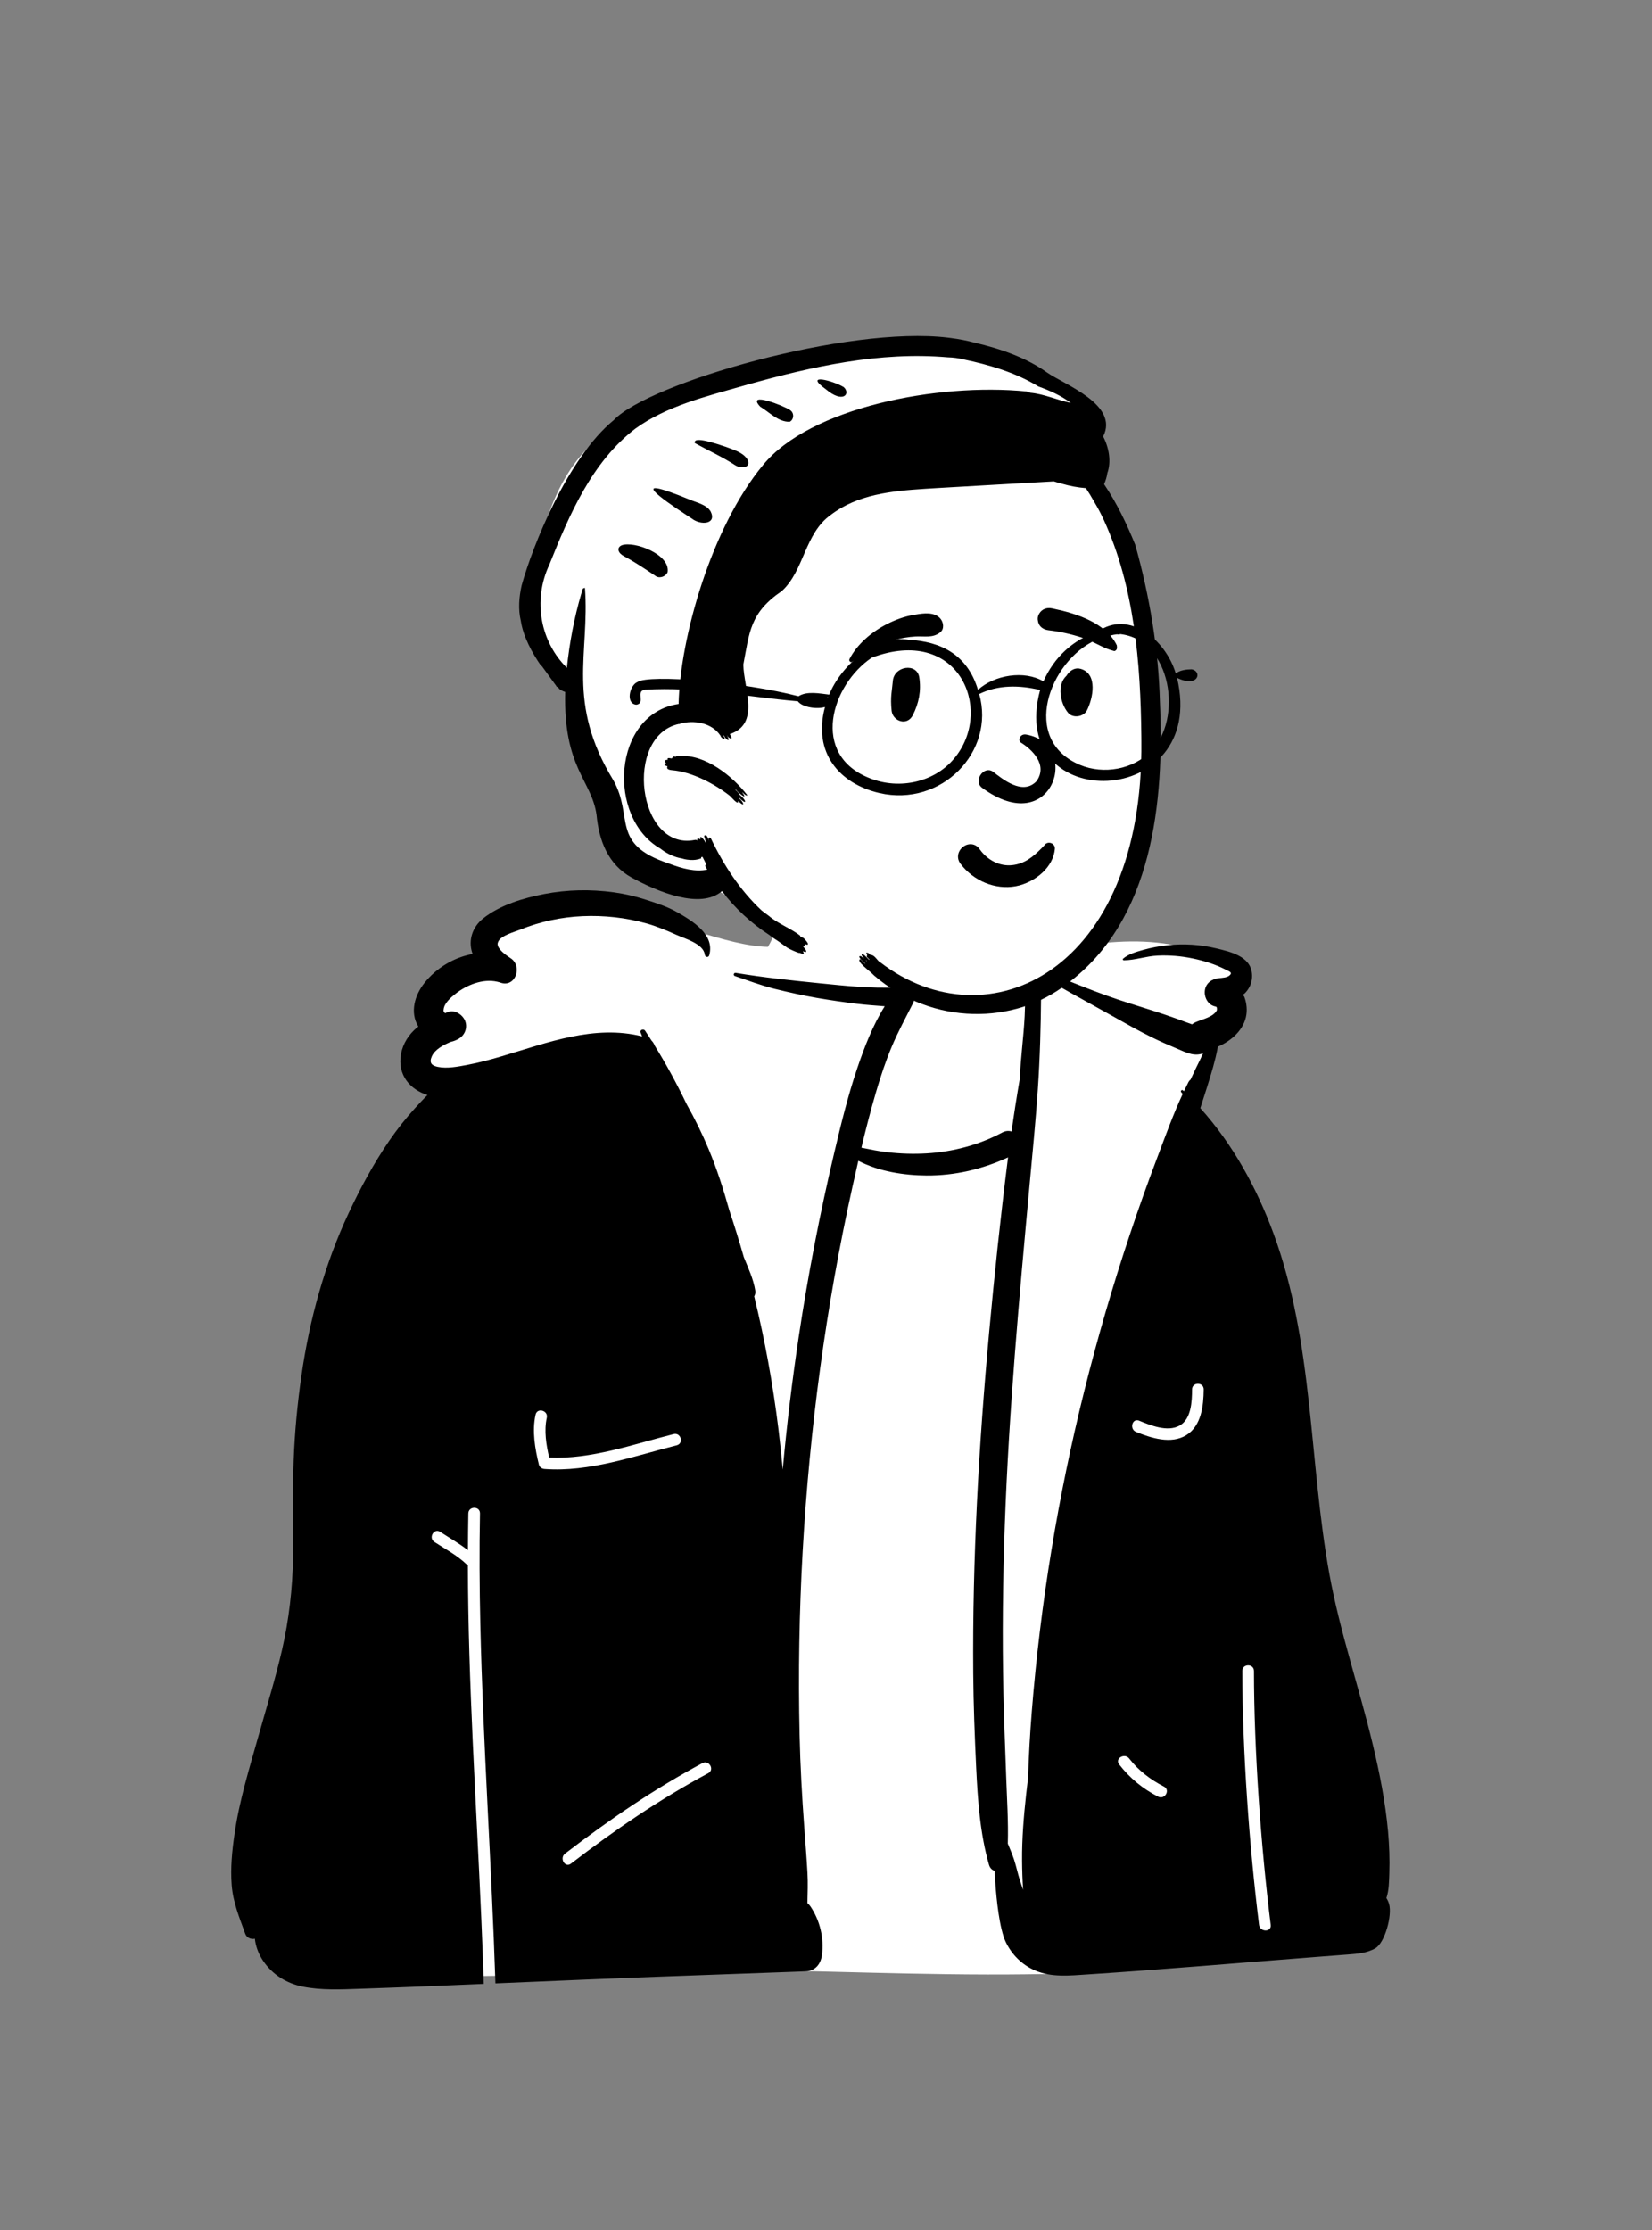
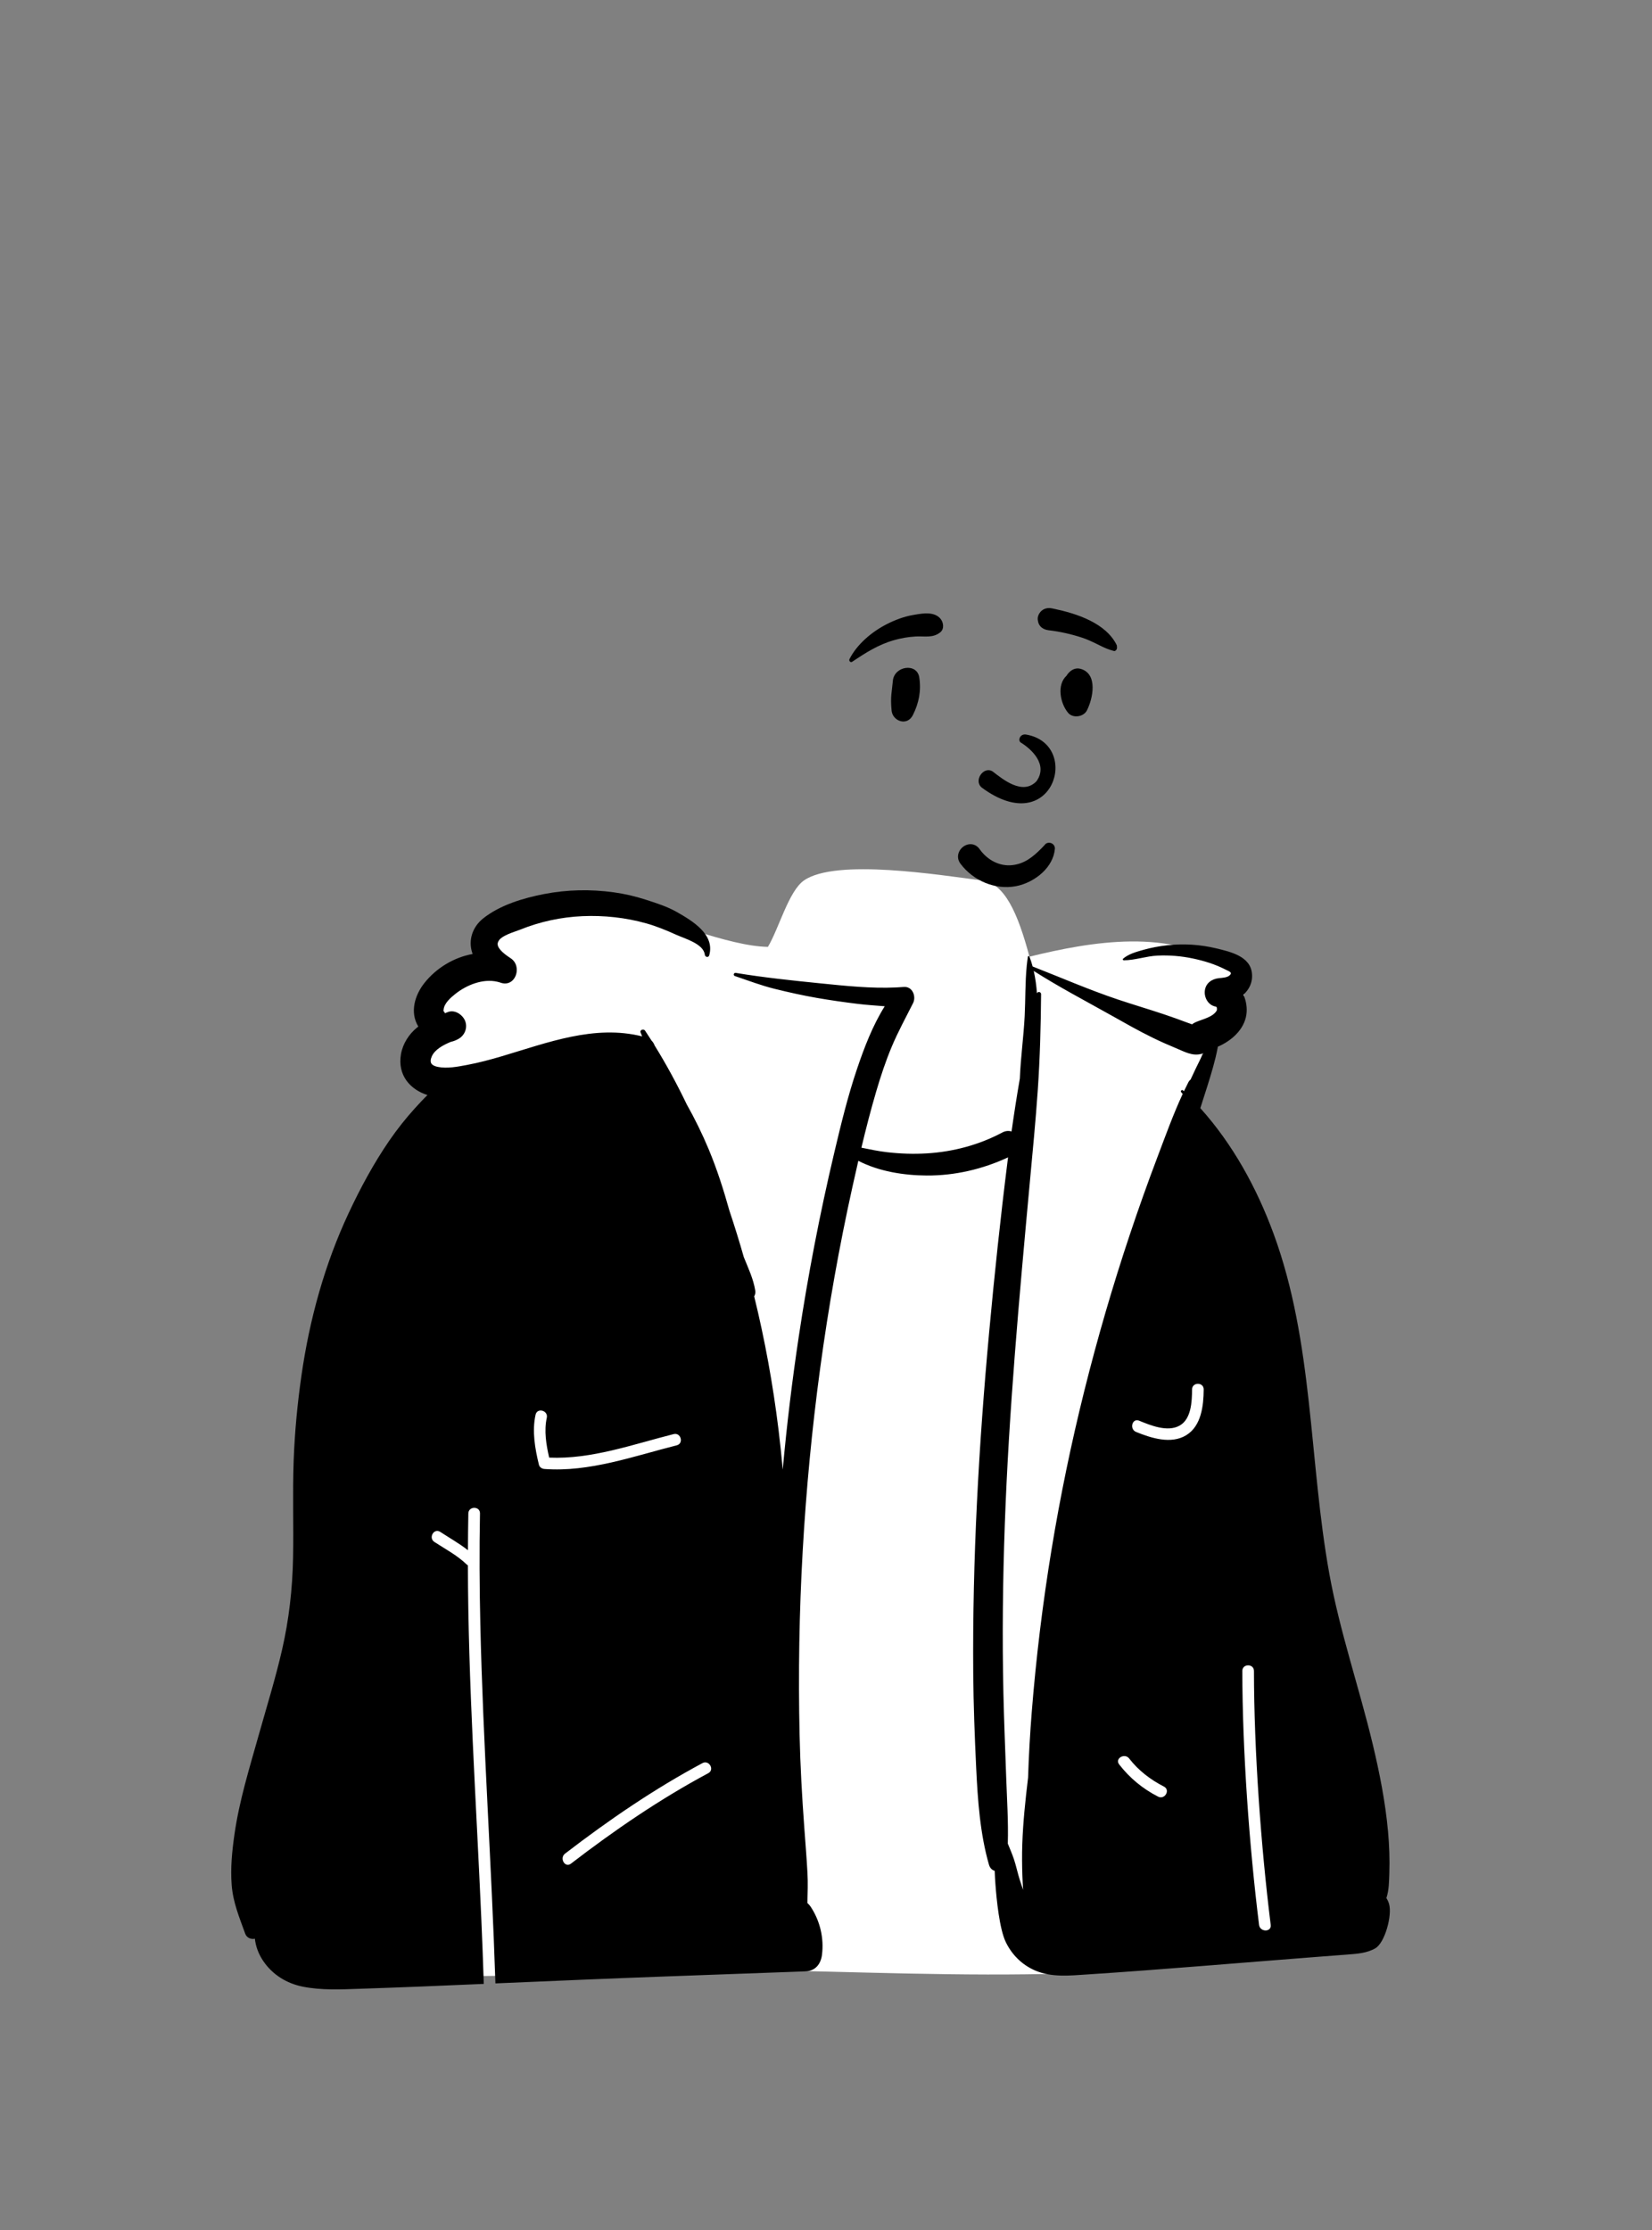
<svg xmlns="http://www.w3.org/2000/svg" width="512" height="691" viewBox="0 0 512 691" fill="none">
  <rect x="0" y="0" width="512" height="691" fill="#808080" stroke="none" />
  <path fill-rule="evenodd" clip-rule="evenodd" d="M104.879 608.599C107.256 612.21 111.931 611.655 113.938 608.858C136.791 614.183 160.22 612.084 183.391 610.779C248.686 608.122 314.349 616.451 379.38 607.738C386.278 606.358 394.308 607.017 399.952 602.232C408.98 591.652 407.036 575.587 405.598 562.7C394.07 490.056 377.681 416.745 369.506 343.633C369.049 336.669 371.919 328.016 374.492 321.469C375.127 320.251 379.143 319.058 381.227 317.653C387.623 313.061 386.586 304.833 381.042 300.005C363.09 287.35 338.099 291.772 319.055 296.441C315.406 282.733 311.304 273.717 304.355 272.824C291.129 271.124 259.047 265.931 249.164 272.824C244.437 276.121 241.402 287.74 237.999 293.401C213.18 292.96 162.808 259.751 152.452 297.147C144.038 297.728 135.705 305.074 137.314 313.89C126.402 323.533 135.009 337.993 134.858 349.996C133.423 375.463 119.644 398.238 113.912 422.839C100.809 470.554 85.978 557.345 102.23 603.919C101.88 603.736 101.116 604.011 101.611 604.398C103.451 604.918 103.69 607.236 104.879 608.599Z" fill="white" />
  <path fill-rule="evenodd" clip-rule="evenodd" d="M390.221 596.465C387.173 571.992 385.053 542.448 385.029 517.771C385.027 515.447 388.632 515.451 388.635 517.771C388.659 542.448 390.779 571.992 393.827 596.465C394.113 598.765 390.504 598.737 390.221 596.465M367.641 444.722C362.931 447.603 356.746 445.604 352.085 443.697C349.962 442.828 350.897 439.341 353.043 440.22C356.591 441.672 361.775 443.809 365.519 441.784C369.256 439.763 369.425 434.204 369.453 430.535C369.47 428.212 373.075 428.214 373.058 430.535C373.02 435.526 372.353 441.839 367.641 444.722M358.923 556.714C354.171 554.278 350.117 550.948 346.854 546.721C345.435 544.883 348.569 543.09 349.967 544.901C352.839 548.621 356.581 551.467 360.743 553.601C362.811 554.661 360.984 557.771 358.923 556.714M336.083 430.864C327.93 463.539 322.458 496.8 319.777 530.372C319.231 537.187 318.848 543.993 318.632 550.804C318.415 552.58 318.208 554.36 318.014 556.141C317.28 562.875 316.716 569.717 316.766 576.497C316.788 579.539 316.883 582.568 317.09 585.601C316.73 584.587 316.396 583.569 316.072 582.555C315.409 580.477 314.972 578.322 314.296 576.258C313.737 574.55 313.016 572.913 312.344 571.259V571.255C312.547 564.48 312.088 557.642 311.853 550.899C311.551 542.163 311.177 533.437 310.983 524.697C310.596 507.216 310.789 489.723 311.42 472.252C312.687 437.048 315.887 402.012 319.114 366.952C320.011 357.202 320.975 347.457 321.642 337.689C322.314 327.818 322.584 317.928 322.661 308.03C322.666 307.318 321.584 307.129 321.386 307.818C321.21 305.47 320.899 303.126 320.38 300.859C328.155 305.817 336.353 310.103 344.389 314.611C348.622 316.986 352.836 319.402 357.198 321.53C359.596 322.701 362.017 323.779 364.486 324.798C367.046 325.853 369.494 327.304 372.311 326.569C372.554 326.506 372.784 326.416 373.005 326.299C372.685 326.907 372.365 327.511 372.058 328.125C370.995 330.238 369.98 332.361 368.998 334.503C368.737 334.696 368.507 334.963 368.326 335.309C367.849 336.242 367.384 337.185 366.934 338.14C366.844 338.054 366.753 337.969 366.663 337.883C366.285 337.527 365.762 338.063 366.095 338.451C366.249 338.626 366.397 338.798 366.546 338.974C363.608 345.298 361.219 351.947 358.758 358.438C355.734 366.416 352.867 374.453 350.168 382.544C344.845 398.459 340.148 414.583 336.083 430.864M219.517 549.445C204.49 557.493 190.448 567.111 176.943 577.485C175.101 578.899 173.308 575.765 175.123 574.372C188.628 563.998 202.671 554.379 217.698 546.331C219.745 545.235 221.564 548.349 219.517 549.445M168.764 455.185C167.983 455.127 167.224 454.674 167.025 453.862C165.808 448.877 164.855 443.448 165.987 438.363C166.492 436.096 169.967 437.061 169.464 439.322C168.571 443.331 169.28 447.664 170.207 451.662C183.313 452.236 196.243 447.532 208.783 444.374C211.037 443.806 211.99 447.285 209.741 447.851C196.44 451.201 182.682 456.215 168.764 455.185M429.676 588.14C429.69 588.108 429.703 588.072 429.712 588.04C430.483 585.706 430.501 582.992 430.587 580.545C430.735 576.19 430.578 571.827 430.186 567.486C429.356 558.35 427.571 549.362 425.44 540.45C421.217 522.799 415.249 505.625 412.009 487.735C405.649 452.617 407.159 416.052 394.679 382.179C389.491 368.097 382.082 354.561 372.013 343.373C372.748 341.138 373.464 338.897 374.163 336.648C375.384 332.736 376.633 328.697 377.386 324.667C377.404 324.559 377.426 324.446 377.44 324.334C381.726 322.486 385.624 319.001 386.291 314.368C386.58 312.366 386.246 310.149 385.381 308.215C387.148 306.583 388.284 304.465 388.013 301.625C387.508 296.279 381.266 294.904 376.921 293.858C371.982 292.673 366.857 292.344 361.805 292.903C359.254 293.182 356.73 293.651 354.264 294.354C352.124 294.963 349.793 295.589 348.076 297.059C347.873 297.23 348.04 297.564 348.284 297.564C351.759 297.551 355.22 296.274 358.731 296.107C362.409 295.936 366.077 296.238 369.683 296.996C373.208 297.735 376.723 298.817 379.928 300.489C380.829 300.962 382.15 301.282 381.09 302.238C380.315 302.937 378.792 302.996 377.796 303.099C375.592 303.329 373.69 304.618 373.41 306.971C373.162 309.049 374.402 311.402 376.61 311.87C376.732 311.898 376.845 311.929 376.944 311.97C377.002 312.082 377.093 312.177 377.084 312.024C377.084 312.024 377.088 312.019 377.088 312.024C377.142 312.353 377.16 312.483 377.16 312.506C377.147 312.479 377.124 312.366 377.106 312.276C377.12 312.357 377.147 312.488 377.183 312.682C377.133 312.47 377.174 312.989 377.133 313.069C375.961 315.233 372.495 315.842 370.476 316.775C370.084 316.954 369.746 317.167 369.458 317.405C368.98 317.239 368.493 317.072 368.002 316.887C365.582 315.981 363.166 315.102 360.714 314.286C355.982 312.704 351.191 311.293 346.458 309.707C337.498 306.705 328.836 302.914 320.042 299.479C319.763 298.443 319.439 297.428 319.055 296.441C318.979 296.234 318.609 296.166 318.569 296.441C318.433 297.316 318.325 298.195 318.235 299.078C318.199 299.159 318.19 299.249 318.208 299.335C317.699 304.474 317.834 309.734 317.573 314.868C317.248 321.269 316.342 327.624 316.085 334.029V334.146C315.139 339.614 314.282 345.1 313.507 350.603C312.637 350.333 311.641 350.387 310.623 350.932C303.42 354.777 295.326 356.918 287.182 357.396C283.08 357.635 279.019 357.5 274.94 357.027C272.259 356.72 269.618 356.161 266.972 355.629C268.365 349.792 269.861 343.982 271.551 338.231C272.944 333.502 274.494 328.796 276.41 324.248C278.343 319.655 280.75 315.269 282.99 310.816C284.022 308.756 282.805 305.605 280.124 305.821C279.33 305.884 278.537 305.934 277.739 305.97C269.978 306.34 261.906 305.475 254.244 304.703C245.523 303.82 236.685 302.905 228.04 301.467C227.4 301.363 227.139 302.233 227.77 302.445C231.871 303.824 235.923 305.384 240.128 306.416C244.455 307.485 248.809 308.458 253.199 309.22C257.404 309.946 261.627 310.554 265.863 311.068C268.626 311.406 271.421 311.577 274.201 311.803C270.456 317.789 267.873 324.541 265.624 331.189C262.735 339.727 260.613 348.512 258.535 357.279C254.091 376.071 250.427 395.052 247.56 414.15C245.505 427.844 243.842 441.592 242.593 455.376C242.224 451.188 241.773 447.014 241.264 442.845C239.56 429.002 237.072 415.25 233.746 401.705C234.044 401.182 234.183 400.555 234.084 399.947C233.485 396.224 231.907 392.983 230.524 389.53C229.149 384.707 227.666 379.916 226.071 375.16C224.259 368.683 222.226 362.305 219.626 356.075C217.638 351.329 215.371 346.704 212.847 342.219C209.832 335.949 206.519 329.815 202.882 323.95C202.693 323.405 202.386 322.896 201.949 322.468C201.286 321.422 200.615 320.39 199.93 319.366C199.484 318.699 198.204 319.105 198.542 319.952C198.699 320.349 198.857 320.746 199.019 321.138C184.205 317.433 169.679 323.099 155.567 327.282C152.006 328.341 148.41 329.296 144.759 329.986C141.888 330.527 138.544 331.185 135.682 330.59C133.766 330.193 132.919 329.323 133.852 327.277C134.817 325.159 137.449 323.766 139.734 322.829C140.595 322.643 141.442 322.314 142.258 321.818C144.16 320.665 144.993 318.258 144.097 316.207C143.281 314.354 140.901 312.758 138.796 313.606C138.494 313.727 138.197 313.845 137.899 313.962C137.868 313.917 137.832 313.854 137.8 313.764C137.498 312.939 137.368 313.926 137.498 312.745C137.715 310.816 139.756 309.062 141.153 307.958C144.628 305.204 149.649 303.166 154.134 304.208C154.472 304.284 154.81 304.379 155.143 304.496C159.763 306.096 162.012 299.443 158.321 296.964C158.095 296.815 157.811 296.626 157.501 296.405C155.964 295.337 153.715 293.538 154.328 291.916C155.085 289.901 159.551 288.742 161.241 288.057C167.353 285.578 173.956 284.172 180.545 283.883C187.175 283.595 193.89 284.325 200.286 286.114C203.423 286.989 206.645 288.319 209.611 289.662C212.275 290.865 218.071 292.457 218.44 295.828C218.521 296.572 219.581 296.824 219.81 296.013C221.627 289.54 214.578 285.362 209.926 282.689C206.875 280.93 203.414 279.836 200.065 278.758C196.856 277.722 193.579 276.96 190.235 276.5C183.055 275.517 175.79 275.644 168.669 277.023C162.183 278.281 154.968 280.426 149.726 284.6C146.508 287.16 145.052 291.235 146.346 295.211C146.391 295.341 146.436 295.477 146.481 295.607C140.689 296.644 135.209 299.962 131.544 304.586C128.534 308.386 126.956 313.673 129.651 318.096C129.539 318.176 129.426 318.262 129.318 318.352C126.749 320.408 124.838 323.392 124.27 326.655C123.157 333.092 127.046 337.595 132.486 339.317C131.139 340.633 129.845 342.03 128.579 343.427C125.744 346.56 123.035 349.972 120.646 353.452C115.806 360.502 111.668 368.178 108.049 375.913C100.608 391.797 95.916 408.894 93.428 426.23C92.175 434.966 91.337 443.746 91.017 452.563C90.647 462.615 91.022 472.671 90.828 482.727C90.638 492.391 89.57 501.821 87.412 511.242C85.343 520.252 82.585 529.082 80.088 537.976C77.271 547.991 74.17 557.962 72.683 568.289C71.93 573.544 71.389 578.814 71.808 584.128C72.232 589.541 74.197 594.171 76.009 599.206C76.468 600.491 77.87 601.009 78.992 600.734C79.245 603.145 80.155 605.498 81.512 607.535C84.392 611.854 88.827 614.608 93.906 615.608C99.63 616.731 105.53 616.465 111.326 616.257C117.613 616.032 123.905 615.829 130.192 615.568C136.775 615.296 143.357 615.017 149.939 614.736C149.722 607.988 149.462 601.243 149.169 594.499C147.582 558.041 145.083 521.561 145.016 485.054C144.889 484.98 144.764 484.891 144.644 484.775C141.68 481.91 138.042 480.029 134.624 477.787C132.69 476.518 134.498 473.397 136.444 474.673C139.326 476.563 142.329 478.243 145.03 480.361C145.045 476.561 145.079 472.761 145.154 468.96C145.2 466.639 148.806 466.639 148.76 468.96C148.533 480.414 148.609 491.871 148.868 503.323C149.707 540.437 152.344 577.482 153.544 614.582C171.212 613.827 188.88 613.066 206.551 612.421C220.924 611.899 235.297 611.376 249.67 610.853C252.685 610.745 254.379 608.59 254.749 605.773C255.425 600.589 254.154 595.23 251.279 590.871C250.981 590.42 250.63 590.019 250.237 589.677C250.305 586.571 250.431 583.46 250.255 580.355C249.994 575.613 249.602 570.871 249.259 566.134C248.565 556.646 248.029 547.139 247.817 537.629C247.384 518.607 247.7 499.567 248.777 480.573C250.936 442.624 255.961 404.919 264.187 367.799C264.786 365.095 265.39 362.39 266.017 359.69C272.412 363.012 280.191 364.207 287.182 364.252C295.943 364.306 304.511 362.291 312.426 358.627C312.371 359.037 312.317 359.443 312.268 359.853C310.059 377.432 308.198 395.047 306.575 412.685C303.339 447.848 301.356 483.155 301.631 518.476C301.708 528.262 302.082 538.016 302.546 547.789C303.019 557.728 303.745 568.23 306.512 577.817C306.819 578.876 307.499 579.485 308.284 579.706C308.324 581.103 308.414 582.505 308.513 583.885C308.833 588.37 309.748 597.687 311.704 601.752C313.611 605.719 316.788 608.865 320.84 610.596C325.987 612.791 331.553 612.16 336.989 611.809C360.624 610.267 384.241 608.203 407.862 606.39C411.152 606.138 414.442 605.89 417.728 605.633C420.653 605.408 423.677 605.209 426.273 603.691C429.226 601.964 431.529 593.486 430.51 589.979C430.325 589.339 430.046 588.708 429.676 588.14" fill="black" />
-   <path fill-rule="evenodd" clip-rule="evenodd" d="M277.995 107.597C298.173 107.597 322.384 117.381 324.443 117.576L324.498 117.579C325.581 117.579 329.813 120.803 337.194 127.252L329.2 142.845L329.847 143.463C332.942 146.431 335.585 149.137 337.671 151.27C354.704 168.684 357.765 237.058 353.751 260.903C349.737 284.747 342.302 308.079 307.689 308.079C273.076 308.079 234.567 287.265 228.635 280.783C224.681 276.461 220.239 274.391 215.309 274.572C215.107 274.316 214.906 274.061 214.706 273.807L213.981 273.704C207.159 272.716 202.27 271.386 199.316 269.715C193.546 266.45 187.203 249.285 187.203 245.504C187.203 241.761 177.733 214.53 177.543 211.649L177.54 211.569C177.54 209.16 165.168 198.086 165.168 194.569C165.168 191.052 162.674 191.266 165.168 178.873L165.892 175.232C168.546 162.038 173.741 140.189 193.546 130.695C215.309 120.263 257.612 107.597 277.995 107.597Z" fill="white" />
-   <path fill-rule="evenodd" clip-rule="evenodd" d="M190.186 130.205C201.04 118.684 262.662 100.862 293.837 104.64L294.773 104.761C297.261 105.076 299.712 105.554 302.132 106.203C309.954 108.03 318.033 110.796 324.496 115.417C329.891 119.197 346.911 125.37 341.895 135.258C343.755 138.783 344.449 143.137 343.192 146.608C343.034 147.807 342.664 148.912 342.191 150.057C346.165 155.921 349.311 162.554 351.858 168.862C356.309 184.738 359.079 201.259 359.484 217.457C360.834 248.231 357.46 284.99 330.66 304.89C314.47 317.499 289.11 317.923 270.916 302.288C269.884 301.066 265.028 297.769 266.649 297.19C267.131 297.7 267.627 298.196 268.131 298.682C268.109 298.628 268.104 298.574 268.113 298.516L267.639 298.086C266.745 297.258 265.586 296.059 266.906 296.293C266.964 296.361 267.027 296.42 267.09 296.487C267.369 296.655 267.58 296.8 267.745 296.928L267.829 296.996L267.803 296.969C267.043 296.158 266.588 295.332 267.724 295.86L267.874 295.933C268.379 296.465 268.893 296.974 269.416 297.47C269.407 297.411 269.416 297.353 269.448 297.29L268.96 296.819C268.484 296.352 268.557 296.35 268.79 295.973C267.778 294.556 269.666 295.398 269.799 295.951C270.98 295.671 272.017 297.889 272.778 298.16C306.129 323.803 354.529 301.049 353.745 229.594L353.734 228.196C353.504 205.348 351.582 181.864 342.132 161.181C341.213 159.189 340.185 157.251 339.054 155.375C338.275 153.969 337.441 152.599 336.544 151.265C334.033 151.062 331.554 150.602 329.112 149.89C328.273 149.678 327.444 149.444 326.615 149.169C314.5 149.829 302.655 150.548 290.506 151.23L286.712 151.466C276.42 152.128 265.777 153.188 257.472 159.554C249.323 165.35 249.286 176.778 242.311 183.142C232.364 189.893 232.291 195.982 230.376 205.932C230.518 213.432 235.718 224.33 226.175 227.486C227.785 229.782 225.541 228.679 225.364 227.874C225.346 227.879 225.328 227.883 225.315 227.883C226.749 230.55 224.64 228.871 224.454 228.014C224.341 227.982 224.228 227.901 224.116 227.788C225.561 230.125 223.225 228.489 223.363 228.063C220.57 223.77 214.822 223.103 210.77 224.241C210.72 224.394 210.541 224.408 210.428 224.327C193.199 228.061 197.644 263.731 215.3 260.283C216.056 260.129 216.038 260.492 216.188 260.526C215.78 259.455 216.93 259.891 216.918 260.116L216.988 260.113C217.043 260.108 217.02 260.102 217.062 260.116C216.667 257.926 218.887 261.099 218.711 261.23C218.779 261.189 218.856 261.166 218.924 261.157L218.847 260.95C218.479 259.968 218.51 260.376 218.513 259.814C218.236 259.12 218.216 259.423 218.281 258.971C219.254 258.217 219.541 260.503 219.865 260.671C219.309 259.895 219.751 259.262 220.276 259.683C224.252 268.048 229.389 275.908 236.027 282.099C236.753 282.672 237.488 283.235 238.249 283.767C241.073 286.227 245.404 287.808 248.048 289.987C248.048 290.023 248.03 290.069 248.003 290.114L248.064 290.168V290.168L248.125 290.226L249.044 290.668C249.315 290.898 249.558 291.155 249.774 291.439C250.004 291.705 250.207 291.998 250.378 292.309C250.464 292.687 250.275 292.845 249.914 292.683C249.756 292.629 249.599 292.566 249.441 292.507C249.45 292.521 249.454 292.53 249.463 292.539C249.515 292.617 249.865 293.429 249.462 293.297L249.414 293.278C249.192 293.197 248.972 293.107 248.756 293.021C249.013 293.341 249.247 293.688 249.454 293.981C249.675 294.211 249.81 294.481 249.864 294.788C249.855 294.959 249.761 295.031 249.59 295.009C249.328 294.923 249.071 294.833 248.814 294.738L248.887 294.878C249.069 295.236 249.327 295.836 248.868 295.635C248.476 295.514 248.098 295.374 247.719 295.221C247.687 295.284 247.624 295.306 247.498 295.248C246.295 294.819 245.132 294.297 244.019 293.679C243.041 292.967 242.053 292.268 241.071 291.561C240.147 291.006 239.254 290.389 238.403 289.694C232.703 286.013 227.714 281.336 223.755 276.127C217.135 281.861 203.898 276.383 195.71 271.894C188.468 267.883 185.621 260.465 184.885 252.468C183.355 241.701 174.557 238.016 175.169 214.392C175.156 214.397 175.142 214.397 175.124 214.397C174.804 214.302 174.493 214.176 174.2 214.013C173.898 213.869 173.614 213.698 173.348 213.491L173.019 213.035V213.035C172.848 212.941 172.695 212.842 172.578 212.742L172.517 212.821C172.325 213.053 172.454 212.704 172.465 212.634L171.893 211.857C170.538 210.006 169.051 207.93 167.84 206.27L167.802 206.337C167.775 206.388 167.76 206.425 167.773 206.441C164.891 202.299 162.18 197.297 161.427 192.454C160.538 188.724 160.886 184.88 161.661 181.424C164.987 169.324 175.881 141.942 190.186 130.205ZM268.405 297.548L268.224 297.387L268.383 297.586C268.466 297.689 268.552 297.781 268.69 297.876C268.681 297.844 268.681 297.812 268.685 297.776C268.593 297.706 268.499 297.629 268.405 297.548ZM293.7 110.72C272.558 108.902 251.764 113.56 231.589 119.198L230.198 119.598C218.726 122.872 206.596 125.818 196.902 132.824C183.358 143.199 176.364 159.704 170.261 174.942C164.931 186.264 167.656 199.031 175.687 206.937C176.523 199.081 177.947 191.454 180.174 183.889C180.639 182.708 180.287 182.32 181.288 182.166C182.801 202.553 175.351 217.615 190.094 241.776C196.491 253.176 189.086 261.518 207.15 267.517L207.639 267.704C211.402 269.124 215.512 270.245 219.198 269.451L218.868 268.914C218.531 268.361 218.429 268.092 218.919 267.856C218.906 267.829 218.888 267.801 218.869 267.77C218.473 267.022 218.09 266.264 217.724 265.498C217.576 265.548 217.427 265.584 217.274 265.624C217.373 265.809 217.386 265.994 217.107 266.057C216.114 266.398 215.094 266.534 214.05 266.471L213.826 266.454C212.647 266.382 211.903 266.167 211.239 265.967C211.018 265.931 210.797 265.895 210.581 265.85C208.442 265.376 206.178 264.169 204.713 262.974C188.011 253.487 189.737 221.191 210.324 218.138C210.746 197.804 220.417 163.498 236.467 144.122C250.974 126.298 290.579 118.573 318.134 121.297C318.535 121.43 318.937 121.565 319.338 121.7C323.589 122.078 327.641 123.972 331.895 124.852C328.84 122.563 325.375 121.038 321.806 119.742C314.695 115.392 306.543 113.038 298.667 111.378C297.035 110.976 295.381 110.756 293.7 110.72ZM209.382 234.473C210.489 233.872 210.362 234.452 210.617 234.284C218.579 233.634 227.164 240.606 231.615 246.418C231.264 246.783 230.313 245.701 230.146 245.53C230.123 245.552 230.096 245.57 230.069 245.579L230.193 245.754C231.997 248.343 228.421 245.297 228.086 244.669C228.028 244.7 227.969 244.719 227.901 244.705C228.185 244.983 229.051 245.708 229.199 246.224L229.429 246.415C231.593 248.269 231.414 249.663 228.956 247.031C229.015 247.153 229.037 247.265 228.997 247.355L229.081 247.412C230.29 248.256 231.283 250.61 228.758 248.194C229.02 249.959 226.255 246.547 226.166 246.571C221.381 242.814 214.335 239.16 208.332 238.669L208.125 238.646C207.024 238.504 206.503 238.177 206.889 237.457C205.533 237.134 205.851 236.466 206.493 236.488C205.536 235.859 206.397 235.257 206.953 235.492C206.571 234.435 208.102 235.139 208.242 234.991C209.036 233.766 209.25 234.788 209.382 234.473ZM192.692 168.956C196.517 167.556 207.813 171.749 206.909 177.303C206.371 178.579 204.598 179.309 203.352 178.589L201.725 177.497C198.894 175.601 196.342 173.939 193.303 172.285C191.649 171.464 190.936 169.722 192.692 168.956ZM214.45 160.703L212.973 159.741C205.003 154.525 193.736 146.62 213.718 154.798C215.995 155.775 219.021 156.353 220.264 158.522C222.216 162.52 217.079 162.788 214.45 160.703ZM215.346 137.296C214.706 134.868 222.664 137.717 224.981 138.468L225.334 138.601C227.587 139.441 230.17 140.22 231.518 142.165C233.098 144.852 229.901 145.409 227.921 144.195C223.862 141.542 219.411 139.54 215.346 137.296ZM235.582 125.989C231.103 121.096 243.091 125.783 244.887 127.084L244.938 127.122C246.278 128.066 246.006 130.098 244.748 130.694C241.166 130.763 238.53 127.777 235.582 125.989ZM255.966 120.629C248.845 115.51 258.225 117.945 261.484 119.951C263.704 121.909 261.417 125.216 255.966 120.629Z" fill="black" />
  <path fill-rule="evenodd" clip-rule="evenodd" d="M305.391 273.572C302.362 272.336 299.658 270.274 297.682 267.64C296.995 266.724 296.817 265.758 296.961 264.873C297.123 263.879 297.711 262.977 298.513 262.373C299.318 261.766 300.325 261.467 301.298 261.62C302.144 261.752 302.985 262.215 303.652 263.176L303.791 263.368C304.966 264.958 306.497 266.262 308.241 267.103C309.923 267.913 311.804 268.291 313.75 268.071C317.456 267.653 320.011 265.648 322.726 262.925C323.063 262.582 323.4 262.227 323.738 261.867C323.952 261.541 324.248 261.331 324.578 261.221C324.943 261.098 325.357 261.105 325.736 261.238C326.101 261.365 326.428 261.607 326.647 261.928C326.855 262.234 326.973 262.612 326.935 263.046C326.686 265.867 325.211 268.385 323.116 270.362C320.79 272.558 317.705 274.077 314.802 274.61C311.603 275.197 308.343 274.776 305.391 273.572V273.572ZM316.311 230.048C319.714 232.117 324.9 236.941 321.239 242.071C316.929 246.593 310.724 241.408 307.666 239.063C304.831 237.245 301.645 241.92 304.276 244.042C326.371 260.402 335.338 230.589 318.032 227.615C316.127 227.288 315.419 229.408 316.311 230.048ZM276.716 211.017C277.092 206.349 284.201 205.289 284.908 209.908C285.541 214.046 284.796 217.847 282.932 221.573C281.151 225.132 276.676 223.471 276.337 220.23C275.883 215.886 276.482 213.921 276.716 211.017ZM330.829 208.95C331.82 207.652 333.251 206.766 334.966 207.267C340.322 208.832 338.744 216.438 336.862 220.14C335.84 222.15 332.536 222.66 331.043 220.89C328.609 218.003 327.444 212.239 330.538 209.395C330.621 209.248 330.715 209.1 330.829 208.95ZM282.857 190.591L283.703 190.443C286.32 189.99 289.575 189.555 291.427 191.66C292.409 192.776 292.747 194.85 291.427 195.918C289.105 197.798 286.538 197.069 283.755 197.229C281.462 197.36 279.258 197.74 277.049 198.371C272.203 199.756 268.254 202.285 264.115 205.062C263.572 205.426 263.018 204.731 263.277 204.223C265.666 199.543 270.296 195.699 274.934 193.355C277.409 192.104 280.118 191.067 282.857 190.591ZM325.946 188.494L326.594 188.627C333.642 190.1 342.798 193.043 346.136 199.967C346.263 200.946 346.129 201.155 346.019 201.292L345.983 201.338C345.893 201.455 345.821 201.616 345.397 201.75C345.279 201.722 345.16 201.692 345.04 201.66C343.51 201.259 342.3 200.707 341.128 200.134L339.857 199.508C338.383 198.785 336.896 198.089 335.32 197.574C331.957 196.477 328.498 195.704 324.985 195.292C324.223 195.202 323.49 194.945 322.912 194.505C322.363 194.087 321.943 193.508 321.752 192.739C321.504 191.743 321.575 190.989 322.11 190.091C322.511 189.416 323.086 188.949 323.746 188.68C324.419 188.406 325.185 188.342 325.946 188.494Z" fill="black" />
-   <path fill-rule="evenodd" clip-rule="evenodd" d="M356.647 232.793C351.175 238.448 342.04 240.071 334.76 237.038C316.067 229.227 325.216 204.864 339.633 198.321C341.434 197.872 343.84 196.807 346.033 196.566C346.231 196.468 346.663 196.75 347.187 196.484C363.083 198.259 366.703 222.938 356.647 232.793M296.353 234.241C290.216 242.382 278.806 244.893 269.483 241.109C251.067 233.855 257.599 212.251 270.199 203.782C296.816 193.779 307.808 219.23 296.353 234.241M256.43 216.202C256.412 216.194 256.395 216.19 256.378 216.182C256.475 216.139 256.572 216.097 256.669 216.053C256.638 216.135 256.604 216.217 256.573 216.299C256.525 216.266 256.483 216.228 256.43 216.202M369.317 207.402C367.815 207.406 365.644 207.653 364.4 208.695C361.333 198.349 350.01 188.774 340.163 195.756C332.409 198.25 326.655 203.781 323.384 211.135C317.488 207.627 308.216 209.125 303.103 213.763C299.754 202.697 291.512 198.822 281.703 198.25C270.996 196.496 260.324 206.895 256.994 215.238C254.226 214.923 250.089 214.042 247.484 215.75C230.579 211.317 201.024 208.872 197.588 211.336C195.139 212.276 193.795 218.057 197.216 218.369C200.197 217.946 196.868 214.133 199.872 213.717C215.883 212.724 231.425 215.949 247.266 217.302C248.681 219.204 253.25 219.841 255.688 219.076C251.849 233.228 260.137 242.856 272.556 245.74C291.786 250.158 308.517 232.954 303.488 215.059C309.314 212.161 316.014 212.285 322.36 213.812C311.756 252.842 374.61 251.091 364.793 210.033C371.326 213.283 372.745 208.058 369.317 207.402" fill="black" />
</svg>